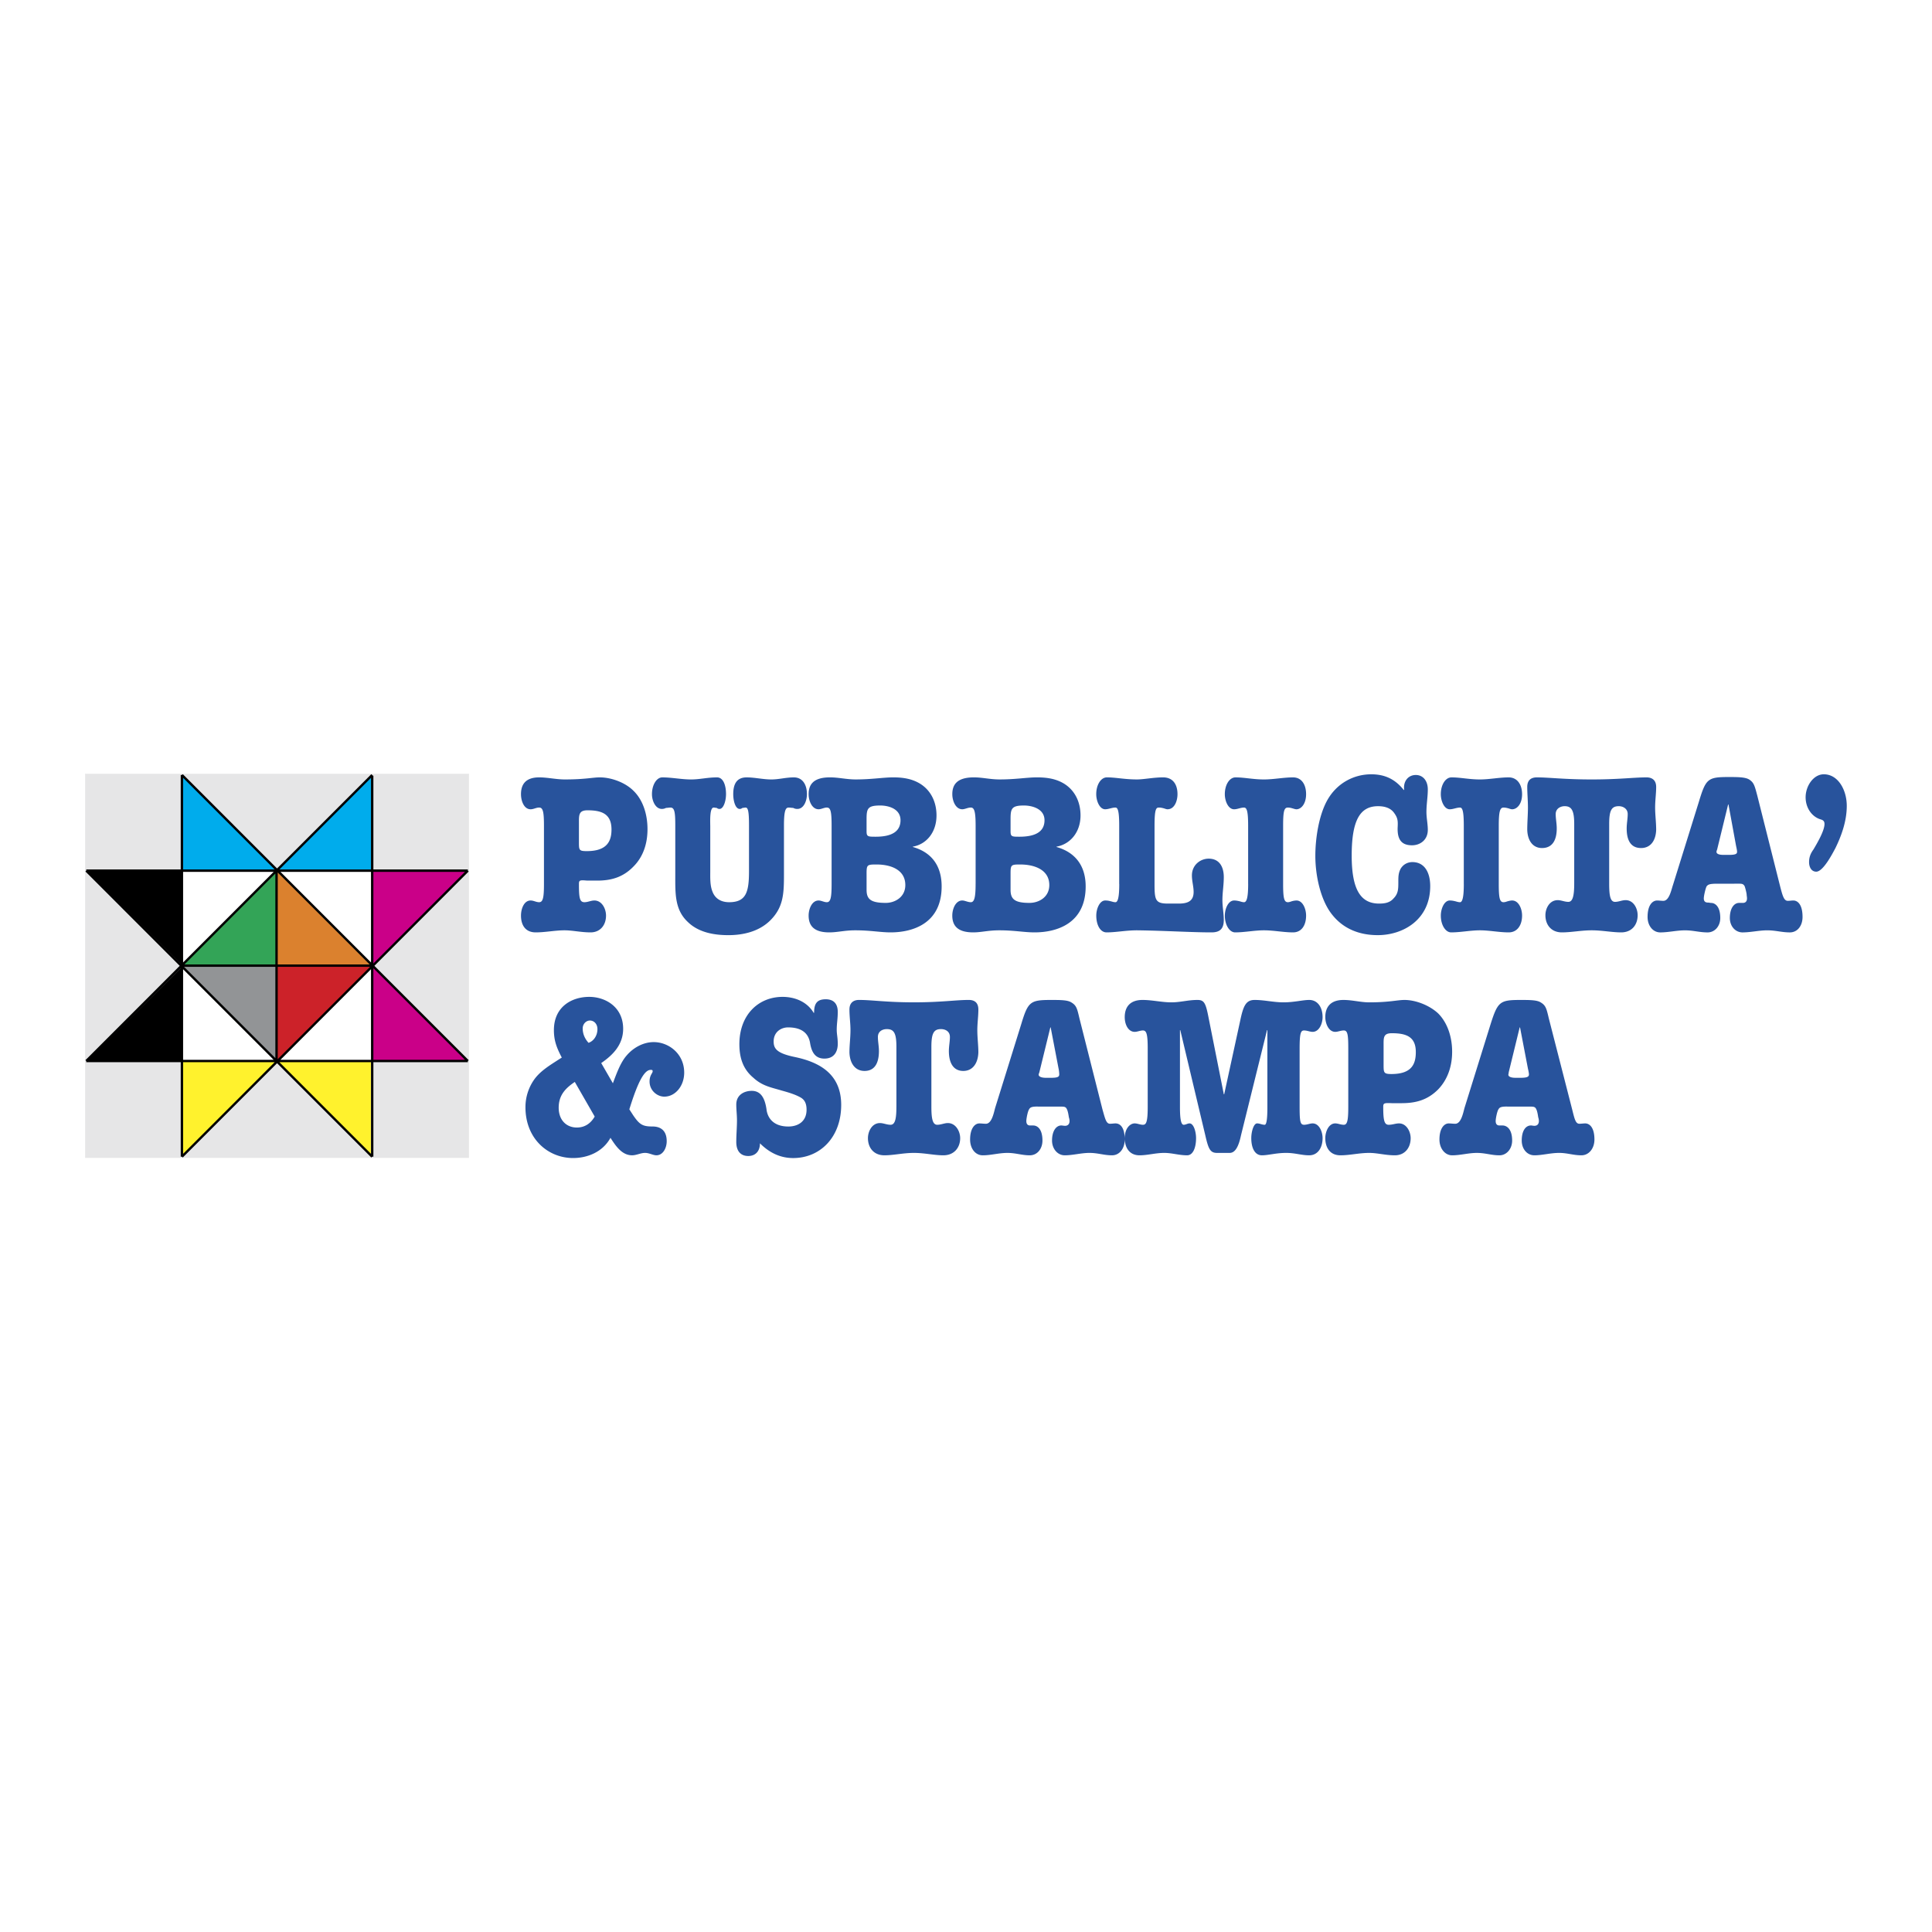
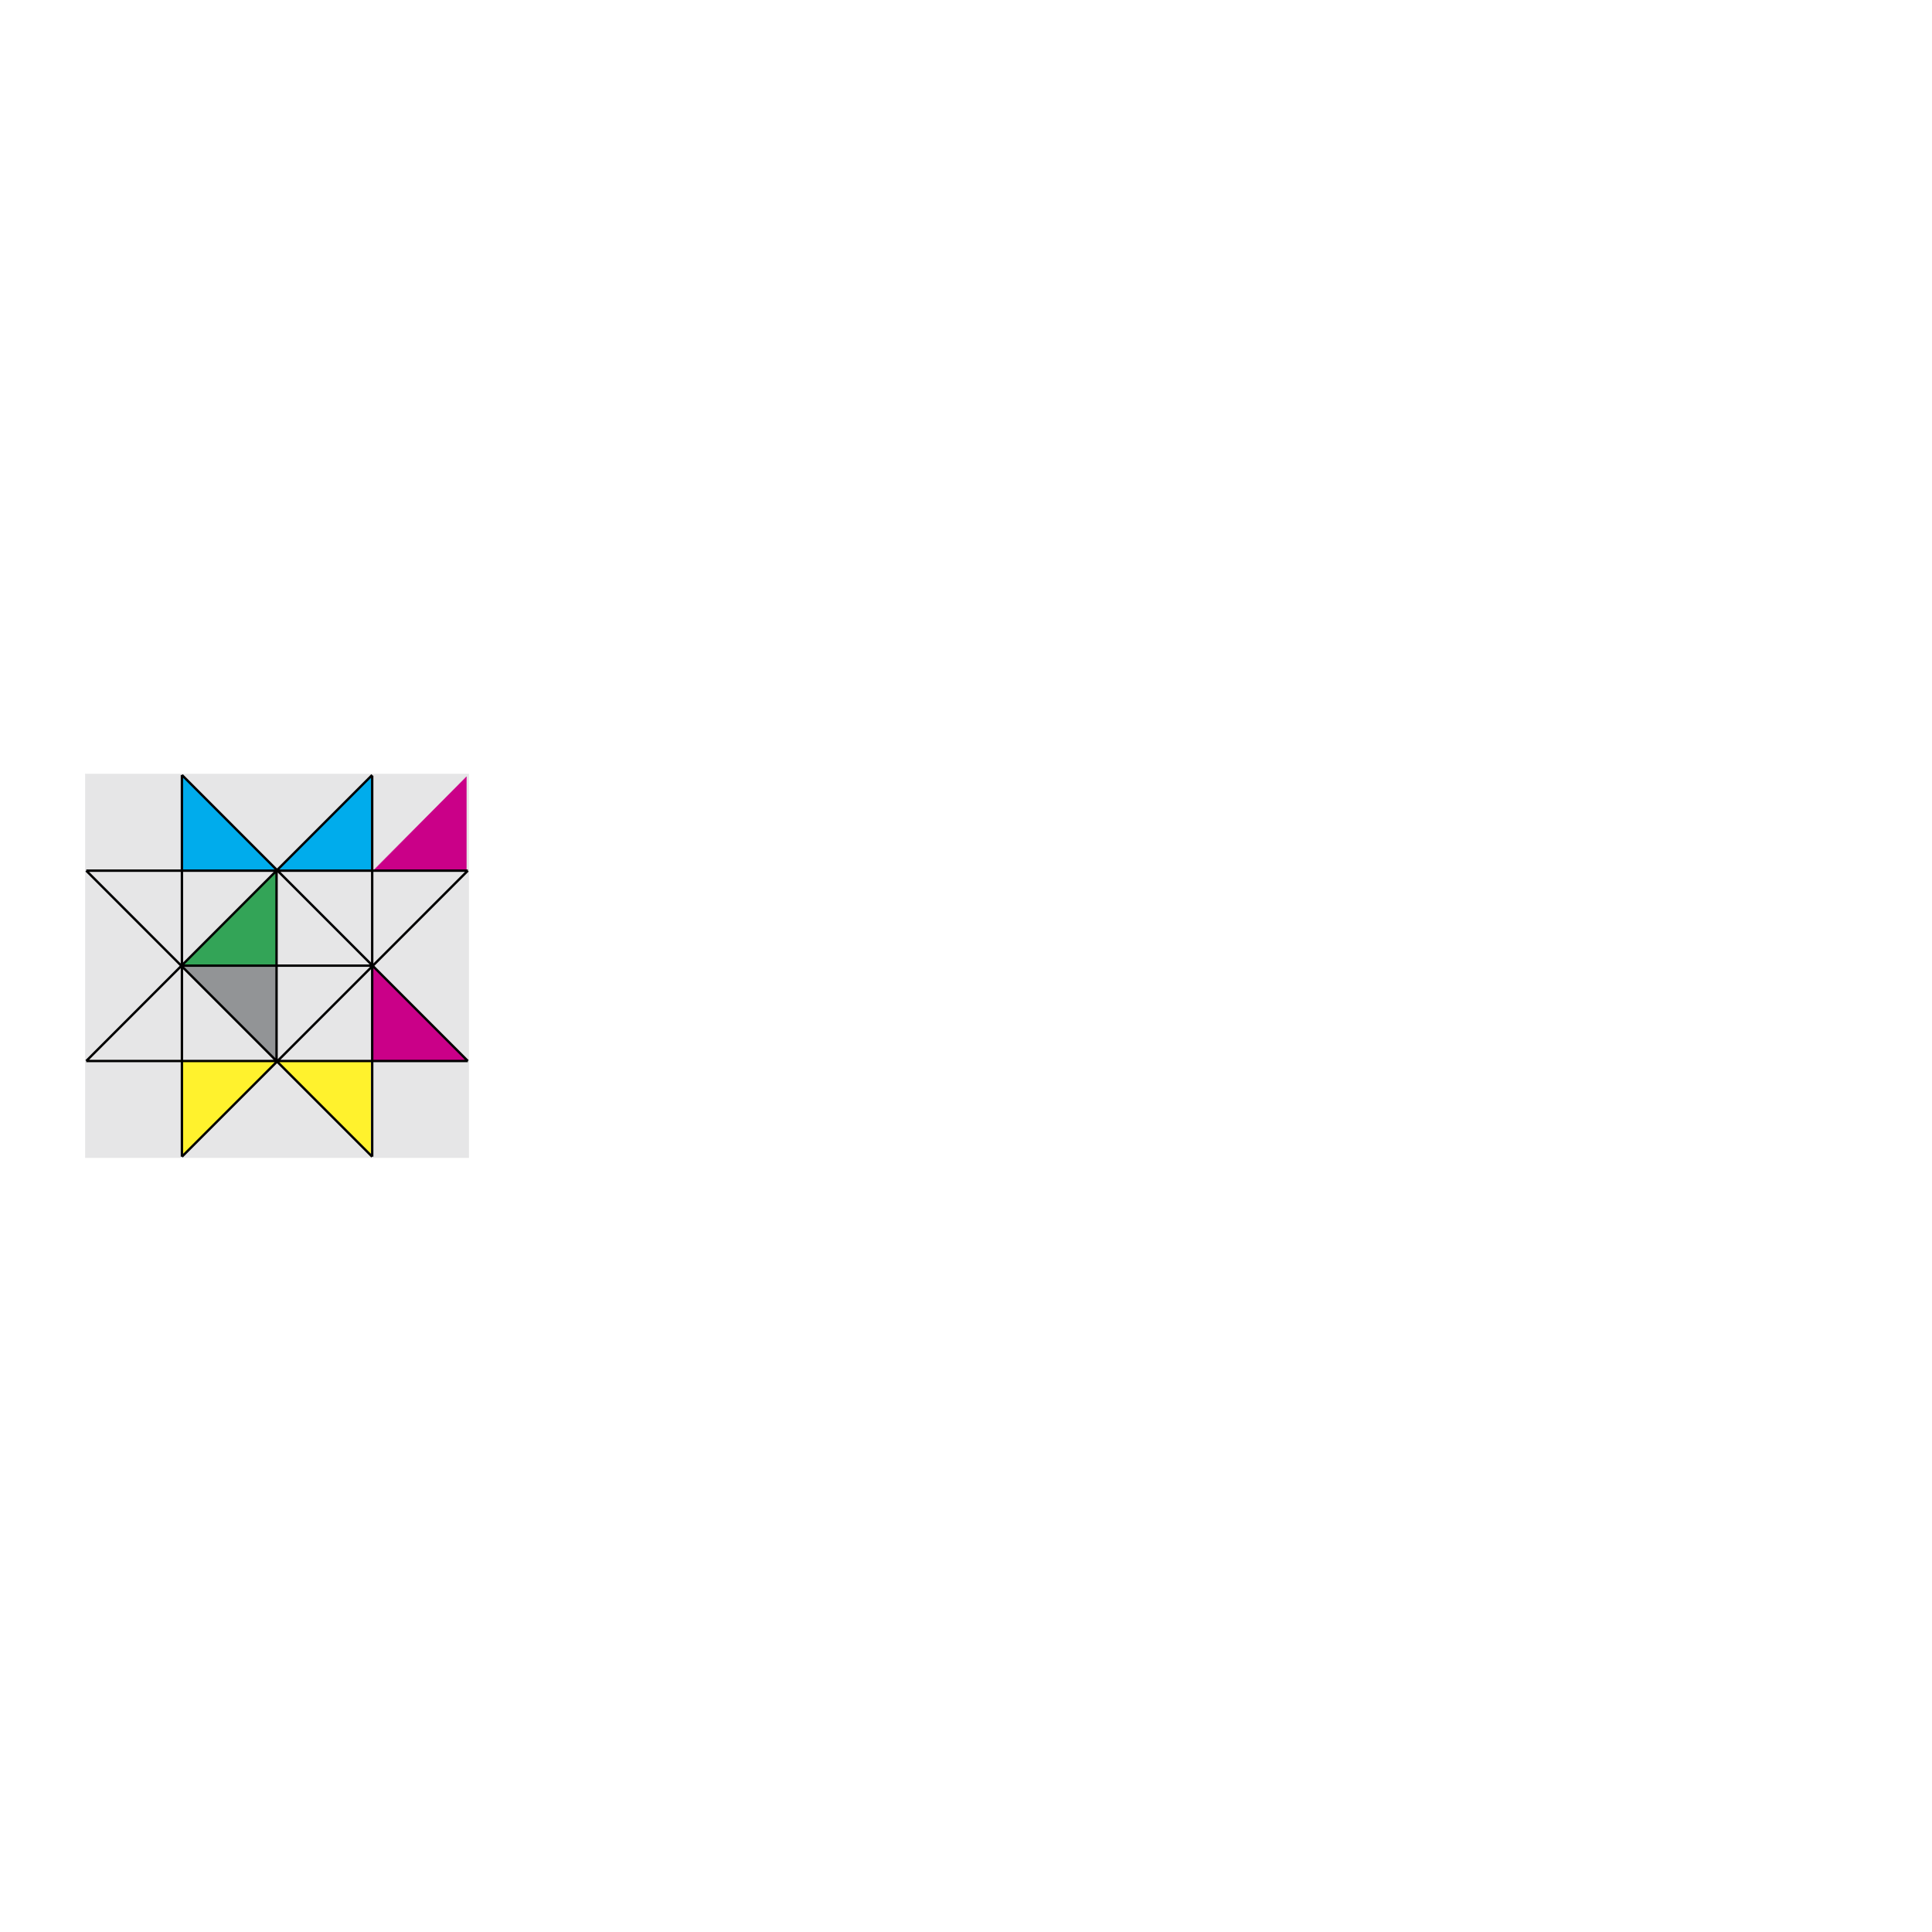
<svg xmlns="http://www.w3.org/2000/svg" width="2500" height="2500" viewBox="0 0 192.756 192.756">
  <path fill-rule="evenodd" clip-rule="evenodd" fill="#fff" d="M0 0h192.756v192.756H0V0z" />
  <path fill-rule="evenodd" clip-rule="evenodd" fill="#e6e6e7" stroke="#e6e6e7" stroke-width=".031" stroke-miterlimit="2.613" d="M8.504 77.217H46.78v38.288H8.504V77.217z" />
-   <path fill-rule="evenodd" clip-rule="evenodd" fill="#fff" stroke="#fff" stroke-width=".03" stroke-miterlimit="2.613" d="M18.15 86.866h18.984v18.99H18.15v-18.99z" />
-   <path fill-rule="evenodd" clip-rule="evenodd" stroke="#000" stroke-width=".029" stroke-miterlimit="2.613" d="M18.116 96.516v9.34H8.709l9.407-9.34zM8.641 86.832h9.475v9.409l-9.475-9.409z" />
  <path fill-rule="evenodd" clip-rule="evenodd" fill="#929496" stroke="#929496" stroke-width=".029" stroke-miterlimit="2.613" d="M18.218 96.378l9.304 9.307v-9.307h-9.304z" />
-   <path fill-rule="evenodd" clip-rule="evenodd" fill="#cc2229" stroke="#cc2229" stroke-width=".029" stroke-miterlimit="2.613" d="M27.591 96.344v9.512l9.543-9.512h-9.543z" />
-   <path fill-rule="evenodd" clip-rule="evenodd" fill="#db812e" stroke="#db812e" stroke-width=".029" stroke-miterlimit="2.613" d="M27.591 96.31h9.406l-9.406-9.41v9.41z" />
  <path fill-rule="evenodd" clip-rule="evenodd" fill="#33a457" stroke="#9fc54d" stroke-width=".029" stroke-miterlimit="2.613" d="M27.591 86.9l-9.407 9.41h9.407V86.9z" />
  <path fill-rule="evenodd" clip-rule="evenodd" fill="#fff22d" stroke="#fff22d" stroke-width=".029" stroke-miterlimit="2.613" d="M27.556 105.891h-9.338v9.409l9.338-9.409zM27.659 105.856h9.338v9.375l-9.338-9.375z" />
-   <path fill-rule="evenodd" clip-rule="evenodd" fill="#ca0088" stroke="#ca0088" stroke-width=".029" stroke-miterlimit="2.613" d="M37.134 96.412v9.375h9.407l-9.407-9.375zM46.541 86.9h-9.338v9.41l9.338-9.41z" />
+   <path fill-rule="evenodd" clip-rule="evenodd" fill="#ca0088" stroke="#ca0088" stroke-width=".029" stroke-miterlimit="2.613" d="M37.134 96.412v9.375h9.407l-9.407-9.375zM46.541 86.9h-9.338l9.338-9.41z" />
  <path fill-rule="evenodd" clip-rule="evenodd" fill="#00acec" stroke="#00acec" stroke-width=".029" stroke-miterlimit="2.613" d="M18.218 77.491v9.341h9.373l-9.373-9.341zM37.134 77.422v9.341h-9.406l9.406-9.341z" />
  <path d="M8.606 86.866l28.527 28.536m.001-38.082L8.606 105.856M18.15 77.32l28.527 28.537M8.606 86.866h38.071m-9.543-9.478v38.014m9.543-28.536L18.15 115.402m0-38.082v38.083m-9.544-9.547h38.071m-19.086-18.99v18.99m-9.441-9.512h18.984" fill="none" stroke="#000" stroke-width=".237" stroke-miterlimit="2.613" />
-   <path d="M59.983 106.062c1.094-.753 2.189-1.779 2.189-3.422 0-2.155-1.745-3.182-3.386-3.182-1.71 0-3.523.957-3.523 3.318 0 1.096.308 1.813.787 2.737l-.376.239c-.787.514-1.71 1.062-2.326 1.883a4.778 4.778 0 0 0-.923 2.84c0 3.147 2.257 5.063 4.754 5.063 1.402 0 2.942-.581 3.729-2.019.582.924 1.197 1.745 2.155 1.745.444 0 .855-.239 1.299-.239.411 0 .787.239 1.129.239.65 0 1.026-.719 1.026-1.403 0-1.163-.718-1.471-1.403-1.471-.992 0-1.299-.172-1.949-1.129l-.376-.582c.855-2.771 1.505-3.936 2.121-3.936.137 0 .205 0 .205.138 0 .205-.308.376-.308 1.026 0 .89.753 1.505 1.471 1.505 1.095 0 1.984-1.061 1.984-2.395 0-1.882-1.539-3.046-3.044-3.046-.992 0-1.984.514-2.668 1.301-.616.685-.992 1.711-1.403 2.806l-1.164-2.016zm-1.265-2.02c-.342-.376-.582-.854-.582-1.437 0-.444.342-.787.718-.787.411 0 .752.343.752.855.001.651-.375 1.199-.888 1.369zm.615 7.357c-.411.718-1.026 1.095-1.779 1.095-1.026 0-1.813-.719-1.813-1.984 0-1.301.752-1.985 1.607-2.566l1.985 3.455zM78.078 99.458c-2.395 0-4.31 1.778-4.31 4.722 0 1.437.41 2.532 1.402 3.353.89.821 1.779.958 2.805 1.267.616.171 1.334.376 1.881.685.444.239.615.649.615 1.231 0 1.231-.923 1.677-1.812 1.677-1.676 0-2.121-1.061-2.189-1.745-.171-1.129-.582-1.813-1.471-1.813-.719 0-1.54.376-1.54 1.368 0 .514.069 1.026.069 1.574 0 .719-.069 1.438-.069 2.155 0 .924.445 1.403 1.198 1.403.684 0 1.163-.444 1.163-1.266.957.958 2.052 1.471 3.317 1.471 2.668 0 4.789-2.053 4.789-5.304 0-3.216-2.36-4.311-4.686-4.79-1.779-.376-2.053-.855-2.053-1.54 0-.957.752-1.402 1.437-1.402 1.402 0 2.018.615 2.189 1.506.137.854.445 1.607 1.437 1.607s1.334-.719 1.334-1.471c0-.616-.103-.958-.103-1.403 0-.616.103-1.095.103-1.779 0-.89-.479-1.266-1.198-1.266-.855 0-1.163.41-1.163 1.334l-.034.034c-.683-1.164-1.948-1.608-3.111-1.608zM89.434 110.407c0 1.129-.103 1.812-.581 1.812-.377 0-.719-.171-1.061-.171-.787 0-1.197.821-1.197 1.506 0 .958.582 1.711 1.642 1.711.924 0 1.881-.239 2.942-.239 1.06 0 2.018.239 2.942.239 1.061 0 1.676-.753 1.676-1.711 0-.685-.444-1.506-1.231-1.506-.342 0-.684.171-1.06.171-.479 0-.582-.684-.582-1.812v-5.954c0-1.368.239-1.779.958-1.779.411 0 .89.205.89.787 0 .444-.103.924-.103 1.402 0 1.13.41 1.985 1.437 1.985.958 0 1.47-.787 1.505-1.848 0-.719-.104-1.472-.104-2.225 0-.684.104-1.368.104-2.053s-.377-.958-.958-.958c-1.3 0-2.737.239-5.473.239s-4.173-.239-5.473-.239c-.547 0-.958.273-.958.958s.103 1.369.103 2.053c0 .753-.103 1.506-.103 2.225.034 1.061.547 1.848 1.505 1.848 1.06 0 1.437-.855 1.437-1.985 0-.479-.103-.958-.103-1.402 0-.582.479-.787.889-.787.719 0 .958.411.958 1.779v5.954h-.001zM105.441 110.407h.412c.273 0 .479 0 .58.239.104.171.172.581.207.821.033.103.068.239.068.376 0 .308-.172.479-.445.479-.137 0-.273-.034-.377-.034-.512 0-.924.547-.924 1.505 0 .821.549 1.472 1.266 1.472.822 0 1.643-.239 2.463-.239.855 0 1.438.239 2.258.239.752 0 1.266-.685 1.266-1.574 0-1.197-.445-1.608-.924-1.608-.17 0-.342.034-.547.034-.377 0-.479-.479-.752-1.437l-2.293-9.067c-.238-1.026-.307-1.301-.82-1.608-.377-.239-1.129-.239-2.018-.239-2.088 0-2.293.171-2.977 2.429l-2.6 8.35c-.137.513-.342 1.573-.924 1.573-.238 0-.443-.034-.648-.034-.445 0-.924.479-.924 1.608 0 .89.512 1.574 1.266 1.574.82 0 1.607-.239 2.463-.239.82 0 1.436.239 2.223.239.752 0 1.266-.65 1.266-1.472 0-1.163-.514-1.505-.924-1.505h-.309c-.238 0-.375-.138-.375-.445 0-.239.137-.958.273-1.163.102-.171.205-.309 1.025-.273h1.745v-.001zm-.648-7.904h.033l.787 4.105c.035.137.068.445.068.582 0 .239-.137.342-.82.342h-.514c-.479 0-.719-.137-.719-.308 0-.068.035-.137.068-.239l1.097-4.482zM120.561 101.442c-.273-1.403-.443-1.677-1.094-1.677-.957 0-1.676.239-2.6.239-.957 0-1.916-.239-2.873-.239-1.301 0-1.779.753-1.779 1.711 0 .787.377 1.472.992 1.472.273 0 .547-.138.82-.138.342 0 .48.308.48 1.779v5.852c0 1.573-.172 1.778-.48 1.778-.273 0-.547-.137-.82-.137-.445 0-.992.479-.992 1.472 0 .958.479 1.711 1.471 1.711.822 0 1.607-.239 2.463-.239.787 0 1.471.239 2.293.239.58 0 .889-.753.889-1.711 0-.65-.24-1.472-.65-1.472-.205 0-.375.137-.582.137-.238 0-.375-.444-.375-1.778v-7.665h.033l2.498 10.505c.307 1.334.479 1.745 1.162 1.745h1.266c.547 0 .891-.616 1.129-1.745l2.6-10.505h.035v7.665c0 1.334-.104 1.778-.273 1.778-.275 0-.48-.137-.754-.137-.342 0-.58.821-.58 1.472 0 .958.342 1.711 1.059 1.711.65 0 1.402-.239 2.43-.239.889 0 1.506.239 2.291.239.855 0 1.334-.753 1.334-1.711 0-.65-.342-1.472-.992-1.472-.273 0-.547.137-.854.137-.377 0-.445-.308-.445-1.778v-5.852c0-1.574.137-1.779.445-1.779.307 0 .58.138.854.138.65 0 .992-.822.992-1.472 0-.958-.479-1.711-1.334-1.711-.65 0-1.504.239-2.564.239-.992 0-1.916-.239-2.873-.239-.855 0-1.129.547-1.438 2.019l-1.607 7.391h-.038l-1.539-7.733zM138.041 104.111c0-.65.033-1.026.82-1.026 1.438 0 2.395.342 2.395 1.881 0 1.198-.41 2.19-2.43 2.19-.785 0-.785-.137-.785-.958v-2.087zm1.777 5.953c1.369 0 2.566-.273 3.66-1.368.924-.958 1.402-2.259 1.402-3.764 0-1.438-.443-2.875-1.402-3.832-.889-.821-2.258-1.335-3.352-1.335-.719 0-1.471.239-3.523.239-.855 0-1.676-.239-2.564-.239-1.334 0-1.814.753-1.814 1.711 0 .649.342 1.472.992 1.472.273 0 .549-.138.855-.138.377 0 .445.411.445 1.779v5.852c0 1.368-.104 1.778-.445 1.778-.307 0-.582-.137-.855-.137-.65 0-.992.821-.992 1.472 0 .958.48 1.711 1.506 1.711.957 0 1.881-.239 2.873-.239.82 0 1.607.239 2.566.239.99 0 1.572-.753 1.572-1.711 0-.65-.41-1.472-1.162-1.472-.342 0-.65.137-1.027.137-.443 0-.547-.444-.547-1.778 0-.377.068-.411.855-.377h.957zM152.27 110.407h.41c.273 0 .479 0 .582.239.104.171.172.581.205.821.035.103.068.239.068.376 0 .308-.17.479-.445.479-.137 0-.238-.034-.342-.034-.547 0-.924.547-.924 1.505 0 .821.514 1.472 1.266 1.472.787 0 1.609-.239 2.463-.239.822 0 1.404.239 2.225.239.752 0 1.299-.685 1.299-1.574 0-1.197-.479-1.608-.924-1.608-.17 0-.375.034-.58.034-.377 0-.48-.479-.719-1.437l-2.326-9.067c-.24-1.026-.309-1.301-.82-1.608-.377-.239-1.129-.239-2.02-.239-2.051 0-2.258.171-2.975 2.429l-2.6 8.35c-.137.513-.342 1.573-.924 1.573-.24 0-.445-.034-.65-.034-.443 0-.924.479-.924 1.608 0 .89.547 1.574 1.266 1.574.822 0 1.643-.239 2.463-.239.855 0 1.438.239 2.258.239.719 0 1.266-.65 1.266-1.472 0-1.163-.547-1.505-.957-1.505h-.309c-.238 0-.377-.138-.377-.445 0-.239.139-.958.275-1.163.102-.171.205-.309 1.025-.273h1.745v-.001zm-.651-7.904h.035l.787 4.105c.033.137.102.445.102.582 0 .239-.17.342-.855.342h-.479c-.512 0-.719-.137-.719-.308 0-.068.035-.137.035-.239l1.094-4.482zM57.76 81.905c0-.684.068-1.061.855-1.061 1.402 0 2.394.342 2.394 1.917 0 1.164-.444 2.155-2.462 2.155-.787 0-.787-.103-.787-.923v-2.088zm1.813 5.953c1.368 0 2.565-.308 3.626-1.403.958-.958 1.402-2.258 1.402-3.729 0-1.472-.445-2.909-1.402-3.833-.855-.855-2.258-1.334-3.353-1.334-.718 0-1.471.206-3.489.206-.889 0-1.71-.206-2.565-.206-1.368 0-1.813.719-1.813 1.677 0 .684.308 1.505.958 1.505.308 0 .547-.171.855-.171.376 0 .479.411.479 1.813V88.2c0 1.369-.103 1.813-.479 1.813-.308 0-.547-.171-.855-.171-.65 0-.958.821-.958 1.506 0 .958.445 1.676 1.471 1.676.958 0 1.916-.206 2.873-.206.821 0 1.642.206 2.6.206.958 0 1.54-.718 1.54-1.676 0-.685-.411-1.506-1.163-1.506-.342 0-.65.171-.992.171-.479 0-.547-.444-.547-1.813 0-.376.068-.41.821-.342h.991zM70.861 82.35c0-.411-.069-1.779.342-1.779.103 0 .205.034.308.034a.392.392 0 0 0 .274.103c.411 0 .65-.821.65-1.471 0-.958-.308-1.677-.889-1.677-.992 0-1.71.206-2.6.206-.958 0-1.915-.206-2.873-.206-.547 0-1.026.719-1.026 1.677 0 .65.342 1.471.992 1.471a.902.902 0 0 0 .41-.103c.137 0 .274-.034.445-.034.41 0 .479.479.479 1.779v4.927c0 1.848-.068 3.49 1.266 4.722 1.095 1.061 2.668 1.301 4.036 1.301 1.437 0 3.01-.342 4.139-1.437 1.368-1.334 1.402-2.738 1.402-4.654V82.35c0-1.608.206-1.779.479-1.779.137 0 .308.034.444.034a.82.82 0 0 0 .411.103c.65 0 .958-.821.958-1.471 0-.958-.444-1.677-1.3-1.677-.821 0-1.471.206-2.257.206-.821 0-1.642-.206-2.462-.206-1.027 0-1.334.719-1.334 1.677 0 .65.205 1.471.65 1.471.103 0 .171-.034.273-.103.103 0 .205-.034.308-.034.239 0 .342.342.342 1.779v4.55c0 2.087-.274 3.113-1.984 3.113-.649 0-1.368-.239-1.676-1.095-.239-.616-.205-1.368-.205-2.019V82.35h-.002zM82.969 88.2c0 1.369-.103 1.813-.479 1.813-.274 0-.548-.171-.821-.171-.65 0-.992.821-.992 1.506 0 .958.479 1.676 2.052 1.676.855 0 1.505-.206 2.6-.206 1.539 0 2.497.206 3.523.206 2.223 0 5.096-.89 5.096-4.585 0-2.122-1.06-3.421-2.873-3.935v-.035c1.368-.239 2.36-1.437 2.36-3.113 0-1.369-.581-2.498-1.607-3.148-.821-.513-1.744-.65-2.702-.65-1.026 0-2.121.206-3.763.206-.924 0-1.676-.206-2.565-.206-1.642 0-2.121.719-2.121 1.677 0 .684.342 1.505.992 1.505.273 0 .547-.171.821-.171.376 0 .479.376.479 1.813V88.2zm3.489-6.467c0-1.061.103-1.368 1.368-1.368.787 0 2.018.308 2.018 1.471 0 1.129-.889 1.643-2.463 1.643-.787 0-.923 0-.923-.547v-1.199zm0 5.475c0-.924.034-.958.992-.958 1.471 0 2.874.548 2.874 2.053 0 1.198-1.026 1.779-1.95 1.779-1.505 0-1.915-.376-1.915-1.3v-1.574h-.001zM97.336 88.2c0 1.369-.137 1.813-.479 1.813-.308 0-.582-.171-.855-.171-.65 0-.992.821-.992 1.506 0 .958.479 1.676 2.086 1.676.822 0 1.471-.206 2.6-.206 1.539 0 2.463.206 3.523.206 2.223 0 5.098-.89 5.098-4.585 0-2.122-1.096-3.421-2.908-3.935v-.035c1.369-.239 2.395-1.437 2.395-3.113 0-1.369-.582-2.498-1.607-3.148-.82-.513-1.744-.65-2.736-.65-1.027 0-2.086.206-3.729.206-.959 0-1.711-.206-2.566-.206-1.675 0-2.154.719-2.154 1.677 0 .684.342 1.505.992 1.505.273 0 .547-.171.855-.171.342 0 .479.376.479 1.813V88.2h-.002zm3.488-6.467c0-1.061.104-1.368 1.334-1.368.787 0 2.053.308 2.053 1.471 0 1.129-.889 1.643-2.496 1.643-.754 0-.891 0-.891-.547v-1.199zm0 5.475c0-.924.035-.958.959-.958 1.471 0 2.906.548 2.906 2.053 0 1.198-1.025 1.779-1.982 1.779-1.473 0-1.883-.376-1.883-1.3v-1.574zM111.668 88.2c0 1.301-.137 1.813-.377 1.813-.205 0-.342-.068-.512-.103-.137-.034-.273-.068-.514-.068-.547 0-.889.821-.889 1.506 0 .958.41 1.676 1.025 1.676.957 0 1.916-.206 3.045-.206 2.805.034 5.369.206 7.422.206.752 0 1.23-.274 1.23-1.232 0-.65-.137-1.334-.137-1.984 0-.753.137-1.505.137-2.292 0-1.129-.512-1.848-1.504-1.848-.82 0-1.676.616-1.676 1.676 0 .582.17 1.095.17 1.643 0 .89-.547 1.163-1.471 1.163h-1.094c-1.232 0-1.334-.342-1.334-1.916v-5.851c0-1.711.17-1.813.443-1.813.172 0 .309.034.445.068s.273.103.41.103c.686 0 .992-.821.992-1.505 0-.958-.445-1.677-1.436-1.677-.959 0-1.916.206-2.6.206-1.266 0-2.088-.206-3.012-.206-.58 0-1.059.719-1.059 1.677 0 .684.342 1.505.889 1.505.342 0 .684-.171 1.025-.171.24 0 .377.342.377 1.813V88.2h.005zM124.529 88.2c0 1.301-.137 1.813-.41 1.813-.172 0-.342-.068-.479-.103-.172-.034-.309-.068-.514-.068-.582 0-.924.821-.924 1.506 0 .958.479 1.676 1.025 1.676.959 0 1.916-.206 2.875-.206.99 0 1.949.206 2.906.206.855 0 1.301-.718 1.301-1.676 0-.685-.344-1.506-.959-1.506a1.99 1.99 0 0 0-.443.068c-.104.034-.275.103-.41.103-.377 0-.48-.376-.48-1.813v-5.816c0-1.472.104-1.813.48-1.813.135 0 .307.034.41.068.137.034.307.103.443.103.445 0 .959-.513.959-1.505 0-.958-.445-1.677-1.301-1.677-.957 0-1.916.206-2.906.206-1.096 0-1.916-.206-2.84-.206-.582 0-1.061.719-1.061 1.677 0 .684.342 1.505.924 1.505.342 0 .65-.171.992-.171.273 0 .41.342.41 1.813V88.2h.002zM131.232 85.395c0 1.95.514 4.38 1.643 5.817 1.197 1.54 2.873 2.087 4.584 2.087 2.531 0 5.234-1.54 5.234-4.893 0-1.334-.549-2.395-1.779-2.395-.445 0-.891.205-1.164.65-.238.445-.238.821-.238 1.334 0 .685 0 1.164-.479 1.643-.377.445-.924.513-1.438.513-1.848 0-2.736-1.402-2.736-4.79 0-3.627.889-4.927 2.633-4.927.582 0 1.232.137 1.609.685.375.513.375.821.342 1.471-.035 1.198.41 1.745 1.436 1.745.787 0 1.574-.513 1.574-1.54 0-.582-.137-1.197-.137-1.779 0-.787.137-1.505.137-2.258 0-.855-.479-1.437-1.197-1.437-.752 0-1.266.616-1.164 1.471l-.033.034c-.889-1.129-1.949-1.574-3.25-1.574-1.744 0-3.455.889-4.412 2.634-.821 1.506-1.165 3.763-1.165 5.509zM146.045 88.2c0 1.301-.137 1.813-.377 1.813-.205 0-.342-.068-.514-.103a2.075 2.075 0 0 0-.512-.068c-.547 0-.891.821-.891 1.506 0 .958.48 1.676 1.027 1.676.957 0 1.916-.206 2.873-.206s1.916.206 2.873.206c.855 0 1.334-.718 1.334-1.676 0-.685-.342-1.506-.992-1.506-.137 0-.273.034-.41.068s-.273.103-.445.103c-.375 0-.479-.376-.479-1.813v-5.816c0-1.472.137-1.813.479-1.813.172 0 .309.034.445.068s.273.103.41.103c.479 0 .992-.513.992-1.505 0-.958-.479-1.677-1.334-1.677-.957 0-1.916.206-2.873.206-1.096 0-1.916-.206-2.84-.206-.58 0-1.061.719-1.061 1.677 0 .684.344 1.505.891 1.505.342 0 .684-.171 1.025-.171.24 0 .377.342.377 1.813V88.2h.002zM157.059 88.166c0 1.164-.137 1.813-.582 1.813-.375 0-.719-.171-1.061-.171-.82 0-1.23.821-1.23 1.505 0 .958.582 1.711 1.643 1.711.957 0 1.914-.206 2.975-.206s2.018.206 2.941.206c1.061 0 1.643-.753 1.643-1.711 0-.684-.41-1.505-1.197-1.505-.377 0-.684.171-1.061.171-.479 0-.582-.65-.582-1.813v-5.954c0-1.369.24-1.779.959-1.779.41 0 .889.24.889.788 0 .479-.102.924-.102 1.437 0 1.129.375 1.951 1.436 1.951.957 0 1.471-.753 1.506-1.814 0-.752-.104-1.505-.104-2.224 0-.719.104-1.403.104-2.053 0-.685-.41-.958-.959-.958-1.299 0-2.736.206-5.473.206-2.77 0-4.207-.206-5.473-.206-.582 0-.957.274-.957.958 0 .649.068 1.334.068 2.053 0 .718-.068 1.471-.068 2.224.033 1.061.547 1.814 1.471 1.814 1.061 0 1.471-.821 1.471-1.951 0-.513-.104-.958-.104-1.437 0-.548.479-.788.891-.788.684 0 .957.411.957 1.779v5.954h-.001zM173.033 88.166h.443c.273 0 .445 0 .582.24.068.171.172.582.205.821 0 .137.035.239.035.411 0 .308-.172.445-.41.445h-.377c-.514 0-.924.547-.924 1.505 0 .821.547 1.437 1.266 1.437.82 0 1.643-.206 2.463-.206.855 0 1.438.206 2.258.206.752 0 1.266-.65 1.266-1.54 0-1.232-.479-1.643-.924-1.643-.172 0-.342.034-.547.034-.377 0-.514-.479-.754-1.402l-2.291-9.102c-.273-1.027-.342-1.301-.82-1.608-.41-.24-1.164-.24-2.053-.24-2.053 0-2.258.171-2.941 2.43l-2.6 8.349c-.172.513-.377 1.574-.959 1.574-.205 0-.41-.034-.615-.034-.479 0-.957.479-.957 1.643 0 .89.547 1.54 1.266 1.54.82 0 1.641-.206 2.463-.206.855 0 1.436.206 2.258.206.717 0 1.266-.616 1.266-1.437 0-1.198-.549-1.505-.924-1.505-.104 0-.172-.035-.309-.035-.273 0-.41-.137-.41-.41 0-.274.172-.992.273-1.198.137-.171.24-.274 1.061-.274h1.71v-.001zm-.617-7.904h.035l.752 4.106c.035.171.104.445.104.616 0 .205-.137.308-.82.308h-.514c-.479 0-.719-.103-.719-.308 0-.069.033-.137.068-.24l1.094-4.482zM184.252 80.399c0-1.574-.855-3.148-2.291-3.148-1.027 0-1.814 1.163-1.814 2.292 0 1.061.617 1.916 1.438 2.189.24.069.445.137.445.479 0 .685-.754 1.951-1.096 2.532-.273.376-.443.752-.443 1.266 0 .513.238.958.717.958.686 0 1.607-1.779 1.916-2.361.614-1.264 1.128-2.701 1.128-4.207z" fill-rule="evenodd" clip-rule="evenodd" fill="#28539c" />
</svg>